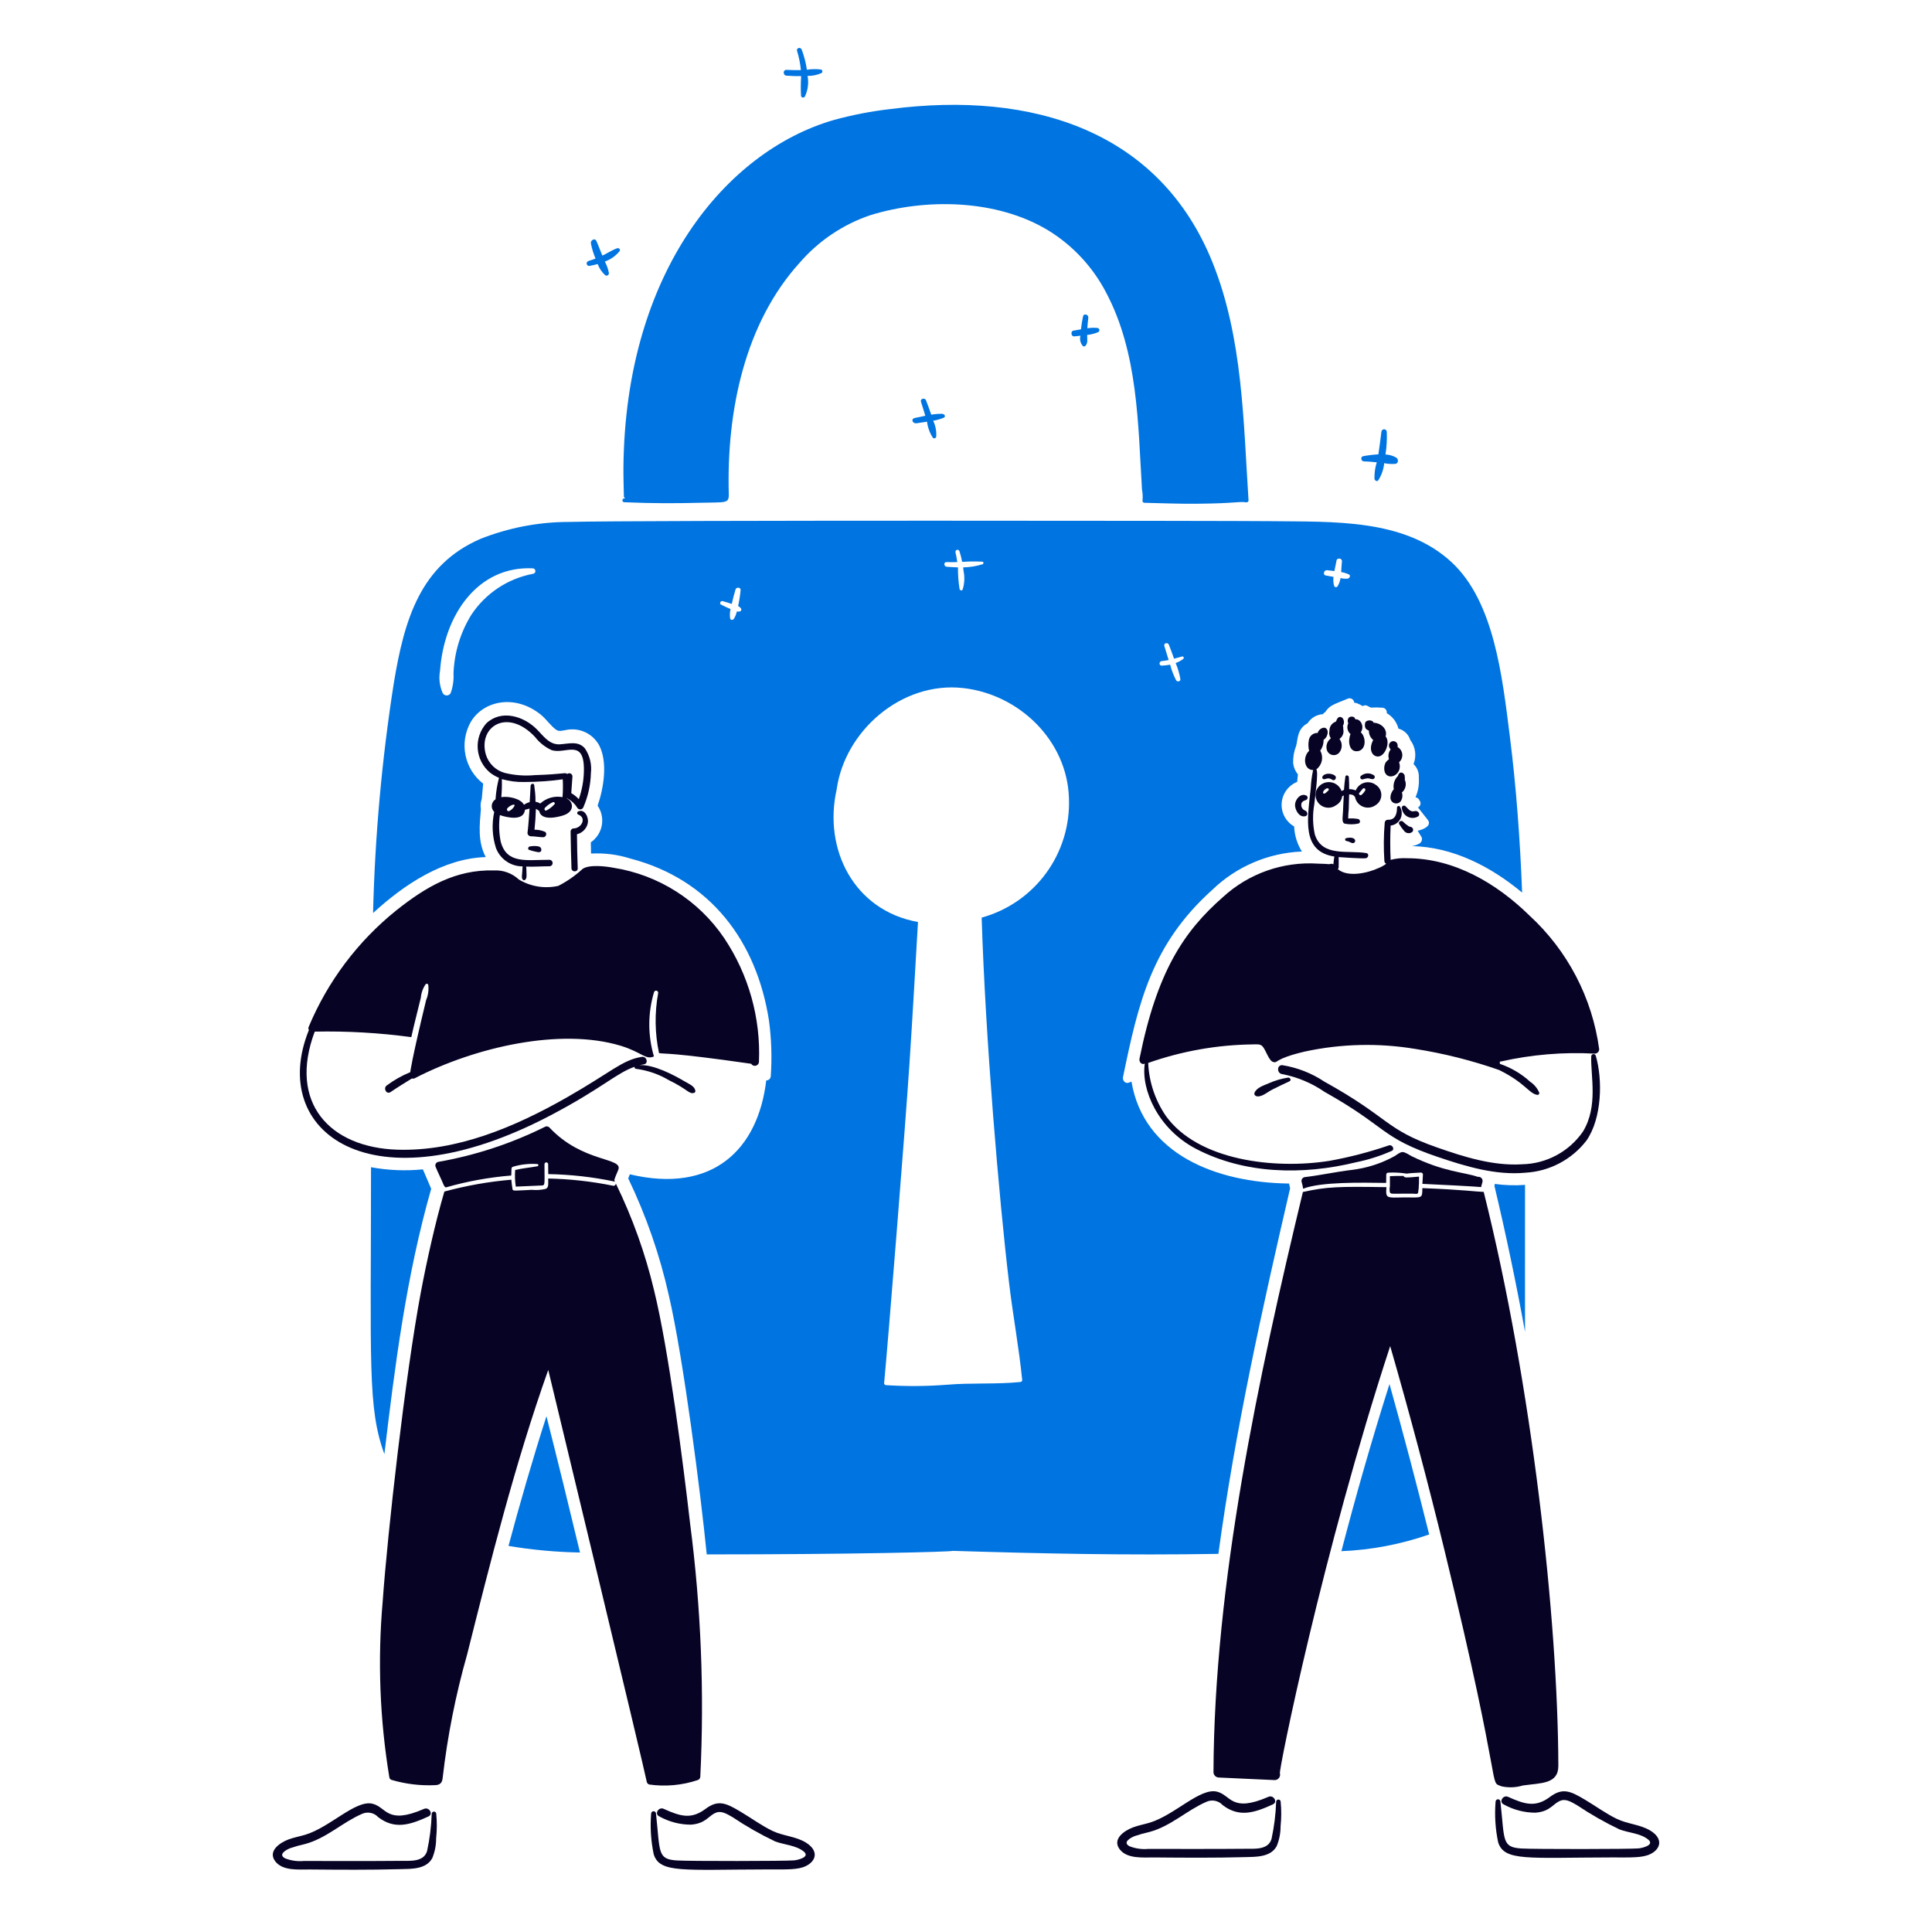
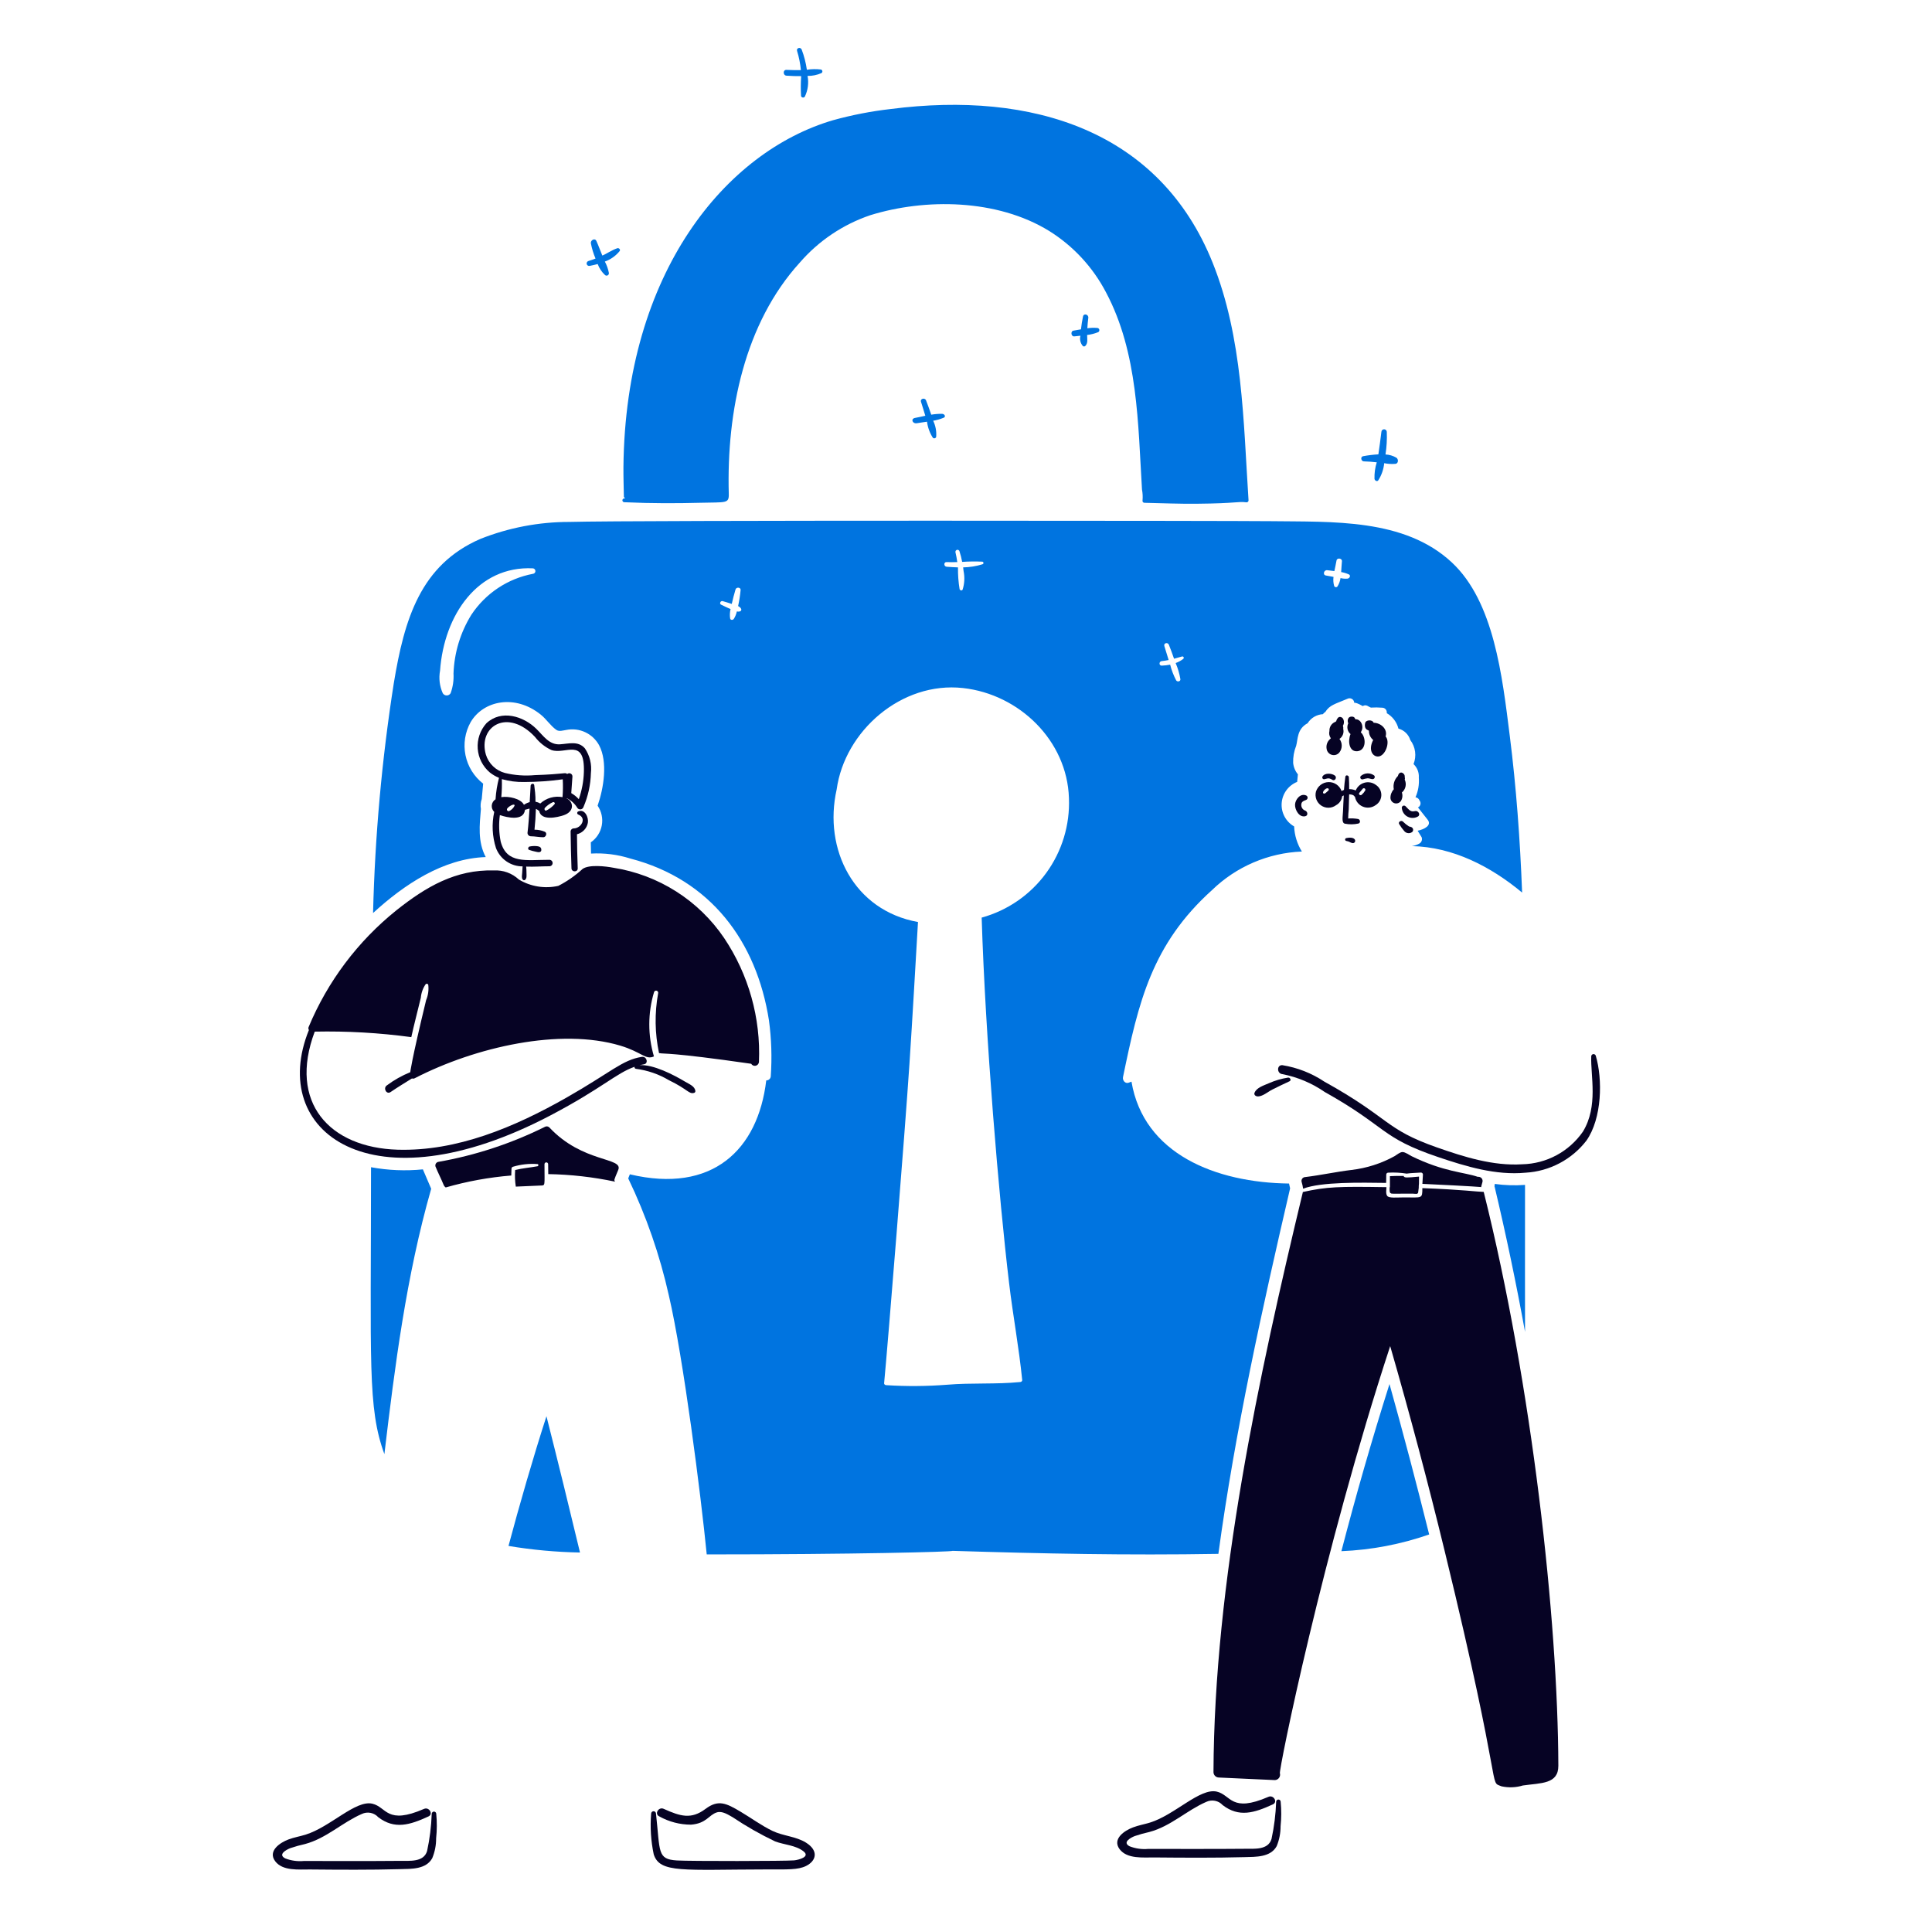
<svg xmlns="http://www.w3.org/2000/svg" width="136" height="135" viewBox="0 0 136 135" fill="none">
  <path d="M94.425 109.198C96.531 109.112 98.613 108.715 100.604 108.021C99.724 104.476 98.793 100.947 97.811 97.432C96.534 101.467 95.452 105.256 94.425 109.198Z" fill="#0074E0" />
  <path d="M102.236 76.815C102.311 76.883 102.32 76.891 102.297 76.868C102.274 76.845 102.259 76.839 102.236 76.815Z" fill="#0074E0" />
  <path d="M105.219 83.344C105.222 83.401 105.214 83.457 105.197 83.511C105.204 83.518 105.204 83.534 105.212 83.541C106.016 86.926 106.73 90.332 107.352 93.758C107.345 93.318 107.352 86.426 107.352 83.412C106.641 83.466 105.926 83.443 105.219 83.344Z" fill="#0074E0" />
  <path d="M85.362 18.495C81.624 9.187 72.663 6.393 62.711 7.673C61.337 7.829 59.976 8.093 58.643 8.462C51.134 10.66 44.02 19.128 43.886 32.881C43.88 33.58 43.906 34.27 43.917 34.961C43.916 34.98 43.923 34.998 43.936 35.012C43.948 35.026 43.965 35.035 43.984 35.037L43.976 35.09C43.957 35.086 43.937 35.086 43.918 35.09C43.899 35.094 43.881 35.102 43.865 35.114C43.849 35.126 43.837 35.141 43.827 35.158C43.818 35.175 43.813 35.194 43.812 35.214C43.811 35.234 43.814 35.253 43.821 35.271C43.828 35.29 43.839 35.306 43.854 35.319C43.868 35.333 43.885 35.343 43.903 35.349C43.922 35.356 43.942 35.358 43.961 35.356C45.946 35.444 47.661 35.435 49.259 35.394C51.115 35.346 51.321 35.468 51.301 34.764C51.141 28.953 52.42 22.755 56.296 18.49C57.625 16.955 59.338 15.802 61.26 15.15C65.121 13.954 70.179 13.995 73.853 16.258C75.548 17.315 76.929 18.807 77.854 20.578C80.122 24.841 80.107 29.885 80.389 34.461C80.437 34.714 80.45 34.972 80.427 35.228C80.422 35.248 80.422 35.268 80.426 35.288C80.43 35.308 80.439 35.327 80.451 35.343C80.463 35.359 80.479 35.372 80.497 35.381C80.516 35.39 80.535 35.395 80.556 35.395C81.786 35.422 83.015 35.475 84.245 35.462C87.147 35.435 87.084 35.284 87.754 35.363C87.79 35.362 87.823 35.347 87.848 35.322C87.874 35.297 87.888 35.264 87.889 35.228C87.525 29.655 87.484 23.782 85.362 18.495Z" fill="#0074E0" />
  <path d="M30.353 83.686C30.156 83.23 29.958 82.775 29.768 82.319C28.55 82.441 27.321 82.39 26.117 82.168C26.117 95.97 25.864 99.088 27.058 102.366C27.792 96.207 28.59 89.857 30.353 83.686Z" fill="#0074E0" />
  <path d="M38.467 99.698C37.522 102.622 36.545 106.016 35.795 108.829C37.459 109.107 39.141 109.262 40.828 109.292C40.061 106.087 39.274 102.888 38.467 99.698Z" fill="#0074E0" />
  <path d="M38.102 59.775C38.079 59.607 37.905 59.573 37.761 59.563C37.599 59.549 37.435 59.559 37.276 59.593C37.176 59.615 37.135 59.795 37.245 59.828C37.399 59.883 37.557 59.926 37.718 59.957C37.803 59.973 38.146 60.084 38.102 59.775Z" fill="#060324" />
  <path d="M40.714 57.119C40.69 57.126 40.669 57.142 40.654 57.162C40.639 57.182 40.631 57.207 40.631 57.232C40.631 57.258 40.639 57.282 40.654 57.303C40.669 57.323 40.69 57.338 40.714 57.346C41.329 57.594 40.911 58.314 40.387 58.317C40.329 58.318 40.273 58.341 40.232 58.382C40.19 58.424 40.167 58.48 40.167 58.538C40.174 59.403 40.201 60.261 40.228 61.126C40.236 61.407 40.68 61.415 40.668 61.126C40.636 60.33 40.623 59.524 40.615 58.728C40.807 58.682 40.981 58.581 41.117 58.438C41.253 58.296 41.345 58.117 41.381 57.923C41.447 57.558 41.175 56.925 40.714 57.119Z" fill="#060324" />
  <path d="M50.976 66.037C50.086 64.722 48.934 63.603 47.593 62.752C46.252 61.9 44.75 61.334 43.181 61.087C42.627 60.981 41.469 60.844 41.009 61.171C40.496 61.643 39.922 62.044 39.302 62.362C38.352 62.576 37.357 62.416 36.523 61.915C36.288 61.695 36.011 61.525 35.708 61.415C35.406 61.305 35.084 61.258 34.762 61.277C32.075 61.202 29.988 62.425 27.908 64.078C25.189 66.26 23.062 69.089 21.722 72.307C21.709 72.34 21.705 72.375 21.709 72.411C21.713 72.446 21.725 72.48 21.745 72.509C18.842 79.671 26.126 85.155 38.763 78.513C42.377 76.615 43.353 75.561 44.669 75.098C44.664 75.114 44.663 75.131 44.666 75.147C44.668 75.164 44.674 75.179 44.684 75.193C44.693 75.207 44.706 75.219 44.72 75.227C44.734 75.236 44.751 75.241 44.767 75.242C45.585 75.347 46.373 75.618 47.082 76.039C48.458 76.708 48.488 77.038 48.858 76.935C48.885 76.928 48.909 76.912 48.925 76.89C48.942 76.868 48.95 76.841 48.949 76.814C48.926 76.471 48.517 76.32 48.251 76.16C47.42 75.661 45.991 74.922 45.025 74.984C45.124 74.961 45.223 74.939 45.329 74.923C45.671 74.872 45.526 74.347 45.184 74.399C43.8 74.614 43.014 75.484 39.863 77.277C36.215 79.351 32.168 81.057 27.992 80.935C23.2 80.792 20.277 77.622 22.155 72.623C24.427 72.576 26.7 72.706 28.953 73.011C29.114 72.257 29.437 71.02 29.623 70.24C29.652 69.897 29.769 69.567 29.965 69.283C29.978 69.27 29.995 69.26 30.013 69.255C30.031 69.25 30.051 69.25 30.069 69.254C30.087 69.259 30.104 69.268 30.118 69.281C30.132 69.294 30.142 69.31 30.147 69.329C30.191 69.696 30.139 70.068 29.995 70.409C28.942 74.76 28.88 75.479 28.88 75.479C28.291 75.718 27.734 76.032 27.225 76.413C26.952 76.61 27.21 77.074 27.495 76.876C27.989 76.538 28.497 76.231 28.998 75.919C29.03 75.93 29.064 75.934 29.098 75.932C29.132 75.929 29.165 75.92 29.195 75.904C33.486 73.69 39.456 72.35 43.663 73.609C45.179 74.064 45.445 74.638 46.033 74.368C45.596 72.892 45.597 71.32 46.039 69.846C46.044 69.827 46.053 69.809 46.066 69.794C46.078 69.778 46.093 69.765 46.111 69.756C46.128 69.746 46.147 69.74 46.166 69.738C46.186 69.736 46.206 69.738 46.225 69.743C46.244 69.749 46.261 69.758 46.277 69.77C46.292 69.783 46.305 69.798 46.314 69.815C46.324 69.832 46.33 69.851 46.332 69.871C46.334 69.891 46.333 69.91 46.327 69.929C46.074 71.322 46.096 72.75 46.391 74.134C46.825 74.213 47.076 74.052 52.878 74.886C52.91 74.94 52.958 74.983 53.016 75.008C53.074 75.033 53.138 75.038 53.199 75.024C53.26 75.009 53.315 74.976 53.356 74.928C53.397 74.879 53.421 74.82 53.425 74.757C53.557 71.664 52.699 68.609 50.976 66.037Z" fill="#060324" />
  <path d="M56.737 129.715C56.027 129.271 55.129 129.251 54.375 128.888C53.586 128.507 52.89 127.986 52.143 127.545C51.122 126.937 50.567 126.662 49.661 127.342C48.659 128.091 47.906 127.872 46.716 127.335C46.359 127.174 46.047 127.701 46.405 127.866C47.089 128.249 47.86 128.45 48.644 128.45C49.745 128.363 49.888 127.761 50.466 127.585C50.845 127.469 51.257 127.751 51.574 127.927C52.526 128.565 53.523 129.133 54.558 129.627C55.202 129.873 56.015 129.892 56.569 130.333C57.055 130.72 56.205 130.932 55.909 130.963C55.369 131.019 48.521 131.026 47.65 130.97C46.255 130.882 46.477 130.392 46.178 127.676C46.178 127.631 46.16 127.587 46.128 127.555C46.096 127.523 46.052 127.505 46.007 127.505C45.962 127.505 45.918 127.523 45.886 127.555C45.854 127.587 45.836 127.631 45.836 127.676C45.758 128.634 45.819 129.598 46.018 130.538C46.444 131.883 48.085 131.611 53.973 131.601C55.419 131.601 56.173 131.639 56.741 131.358C57.47 130.996 57.638 130.278 56.737 129.715Z" fill="#060324" />
  <path d="M30.39 127.688C30.36 128.569 30.251 129.446 30.064 130.307C29.827 131.104 28.842 130.99 28.182 130.998C26.337 131.02 21.813 131.006 21.395 131.006C20.947 131.049 20.495 130.987 20.075 130.824C19.55 130.554 20.128 130.223 20.439 130.102C20.778 129.987 21.122 129.891 21.472 129.814C22.975 129.412 24.076 128.305 25.472 127.696C25.663 127.606 25.878 127.579 26.086 127.62C26.294 127.661 26.483 127.767 26.625 127.924C27.773 128.801 28.837 128.481 30.163 127.871C30.521 127.706 30.207 127.185 29.852 127.339C27.21 128.487 27.229 127.215 26.215 126.975C25.031 126.694 23.254 128.615 21.509 129.154C21.114 129.275 20.705 129.344 20.317 129.487C19.719 129.709 18.832 130.297 19.369 131.021C19.894 131.726 21.039 131.599 21.806 131.605C23.923 131.624 26.049 131.64 28.166 131.582C28.948 131.562 29.994 131.605 30.428 130.808C30.611 130.365 30.704 129.891 30.701 129.412C30.762 128.839 30.765 128.262 30.709 127.688C30.709 127.646 30.692 127.606 30.662 127.576C30.632 127.546 30.592 127.529 30.55 127.529C30.507 127.529 30.467 127.546 30.437 127.576C30.407 127.606 30.39 127.646 30.39 127.688Z" fill="#060324" />
-   <path d="M116.18 128.873C115.465 128.434 114.572 128.409 113.818 128.045C113.029 127.665 112.333 127.143 111.586 126.702C110.566 126.094 110.011 125.819 109.104 126.499C108.102 127.248 107.349 127.029 106.159 126.492C105.803 126.331 105.49 126.857 105.848 127.023C106.532 127.406 107.303 127.607 108.087 127.607C109.187 127.52 109.332 126.918 109.909 126.742C110.289 126.626 110.699 126.908 111.018 127.084C111.97 127.722 112.967 128.29 114.001 128.784C114.645 129.03 115.459 129.049 116.012 129.489C116.499 129.876 115.648 130.089 115.352 130.12C114.815 130.176 107.964 130.183 107.093 130.127C105.699 130.039 105.921 129.549 105.62 126.833C105.62 126.788 105.602 126.744 105.57 126.712C105.538 126.68 105.495 126.662 105.45 126.662C105.404 126.662 105.361 126.68 105.329 126.712C105.297 126.744 105.279 126.788 105.279 126.833C105.201 127.791 105.262 128.755 105.461 129.694C105.888 131.04 107.528 130.768 113.416 130.757C114.863 130.757 115.616 130.796 116.187 130.515C116.915 130.153 117.085 129.427 116.18 128.873Z" fill="#060324" />
  <path d="M89.833 126.839C89.802 127.719 89.693 128.596 89.506 129.457C89.269 130.253 88.284 130.14 87.624 130.148C85.779 130.17 81.255 130.156 80.838 130.156C80.389 130.199 79.937 130.136 79.517 129.973C78.993 129.703 79.57 129.373 79.881 129.252C80.22 129.138 80.565 129.041 80.914 128.964C82.416 128.563 83.518 127.455 84.914 126.846C85.105 126.755 85.321 126.729 85.528 126.77C85.736 126.811 85.925 126.917 86.068 127.074C87.215 127.951 88.278 127.631 89.605 127.021C89.963 126.856 89.65 126.335 89.294 126.489C86.652 127.636 86.671 126.365 85.658 126.125C84.473 125.844 82.697 127.765 80.952 128.303C80.557 128.425 80.147 128.494 79.76 128.641C79.161 128.862 78.275 129.451 78.811 130.174C79.336 130.879 80.481 130.752 81.247 130.758C83.365 130.777 85.491 130.793 87.609 130.736C88.39 130.714 89.436 130.758 89.871 129.962C90.053 129.519 90.146 129.044 90.144 128.565C90.204 127.992 90.206 127.415 90.151 126.842C90.151 126.821 90.148 126.8 90.14 126.781C90.132 126.762 90.121 126.744 90.106 126.729C90.091 126.714 90.074 126.702 90.055 126.694C90.035 126.686 90.015 126.681 89.994 126.681C89.973 126.681 89.952 126.685 89.933 126.692C89.913 126.7 89.895 126.712 89.881 126.726C89.866 126.741 89.854 126.759 89.846 126.778C89.837 126.797 89.833 126.818 89.833 126.839Z" fill="#060324" />
  <path d="M94.759 59.197C95.05 59.249 95.014 59.312 95.192 59.349C95.478 59.41 95.566 58.834 94.766 59C94.744 59.005 94.725 59.017 94.71 59.035C94.696 59.052 94.687 59.074 94.687 59.096C94.686 59.119 94.692 59.141 94.706 59.159C94.719 59.178 94.737 59.191 94.759 59.197Z" fill="#060324" />
  <path d="M93.598 52.055C93.511 52.139 93.446 52.243 93.409 52.359C93.372 52.474 93.364 52.596 93.385 52.715C93.398 52.814 93.439 52.906 93.504 52.981C93.568 53.056 93.653 53.111 93.749 53.138C93.844 53.166 93.945 53.165 94.04 53.136C94.134 53.106 94.218 53.05 94.281 52.974C94.389 52.838 94.448 52.67 94.449 52.497C94.451 52.324 94.394 52.155 94.289 52.017C94.399 51.943 94.484 51.835 94.532 51.71C94.58 51.585 94.588 51.449 94.555 51.319C94.566 51.242 94.558 51.164 94.532 51.091C94.532 51.084 94.539 51.084 94.539 51.076C94.583 51.001 94.605 50.915 94.604 50.828C94.603 50.741 94.578 50.656 94.532 50.582C94.464 50.477 94.274 50.416 94.183 50.537C94.121 50.603 94.079 50.684 94.061 50.773C94.036 50.784 94.013 50.799 93.994 50.818C93.867 50.868 93.76 50.957 93.686 51.071C93.613 51.185 93.577 51.32 93.584 51.456C93.561 51.544 93.558 51.636 93.575 51.725C93.592 51.814 93.629 51.898 93.683 51.972C93.653 51.998 93.624 52.026 93.598 52.055Z" fill="#060324" />
  <path d="M95.068 51.676C94.865 52.169 94.962 52.942 95.554 52.883C96.183 52.82 96.183 51.904 95.789 51.547C96.065 51.161 95.795 50.602 95.409 50.636C95.402 50.613 95.387 50.598 95.379 50.575C95.329 50.434 95.143 50.431 95.045 50.461C94.862 50.518 94.835 50.769 94.91 50.917C94.848 51.043 94.83 51.186 94.858 51.323C94.887 51.461 94.96 51.585 95.068 51.676Z" fill="#060324" />
  <path d="M96.3 51.403C96.317 51.419 96.338 51.432 96.361 51.441C96.359 51.565 96.385 51.689 96.438 51.802C96.49 51.915 96.568 52.014 96.665 52.093C96.299 52.786 96.617 53.276 97.021 53.255C97.518 53.229 97.886 52.225 97.537 51.843C97.696 51.345 97.225 50.892 96.695 50.879C96.603 50.634 96.127 50.673 96.095 50.909C96.052 51.125 96.091 51.333 96.3 51.403Z" fill="#060324" />
-   <path d="M97.553 53.657C97.491 53.767 97.454 53.889 97.443 54.015C97.433 54.14 97.449 54.267 97.492 54.386C97.777 55.002 98.775 54.492 98.486 53.657C98.566 53.588 98.627 53.501 98.666 53.403C98.705 53.305 98.72 53.199 98.71 53.094C98.699 52.989 98.664 52.889 98.606 52.8C98.549 52.712 98.471 52.639 98.38 52.587C98.398 52.502 98.387 52.414 98.349 52.336C98.317 52.276 98.266 52.228 98.203 52.201C98.141 52.173 98.071 52.167 98.005 52.184C97.939 52.2 97.88 52.239 97.838 52.292C97.796 52.346 97.773 52.412 97.773 52.481C97.773 52.532 97.785 52.583 97.806 52.63C97.826 52.677 97.857 52.719 97.894 52.754C97.82 52.851 97.769 52.964 97.748 53.084C97.727 53.205 97.736 53.328 97.773 53.444C97.692 53.508 97.619 53.579 97.553 53.657Z" fill="#060324" />
  <path d="M98.403 54.628C98.281 54.748 98.191 54.896 98.141 55.059C98.09 55.222 98.081 55.395 98.114 55.562C97.958 55.731 97.873 55.954 97.879 56.184C97.885 56.267 97.916 56.345 97.968 56.41C98.019 56.474 98.09 56.521 98.169 56.544C98.249 56.567 98.333 56.566 98.412 56.539C98.49 56.513 98.558 56.463 98.608 56.397C98.665 56.308 98.702 56.207 98.715 56.102C98.728 55.997 98.717 55.89 98.683 55.789C98.813 55.681 98.903 55.533 98.939 55.368C98.975 55.203 98.954 55.03 98.881 54.878C98.892 54.852 98.898 54.823 98.898 54.795C98.898 54.766 98.892 54.738 98.881 54.711C98.936 54.433 98.514 54.184 98.403 54.628Z" fill="#060324" />
  <path d="M98.683 56.913C98.699 57.039 98.746 57.159 98.82 57.262C98.893 57.365 98.992 57.448 99.106 57.503C99.22 57.558 99.346 57.584 99.473 57.578C99.6 57.572 99.723 57.534 99.831 57.468C100.014 57.324 99.816 57.05 99.618 57.096C99.314 57.166 99.233 57.062 98.943 56.758C98.919 56.733 98.887 56.716 98.852 56.712C98.817 56.707 98.782 56.714 98.751 56.732C98.721 56.75 98.698 56.778 98.686 56.811C98.673 56.844 98.672 56.88 98.683 56.913Z" fill="#060324" />
  <path d="M99.185 58.181C99.028 58.081 98.883 57.964 98.752 57.832C98.622 57.719 98.388 57.87 98.502 58.029C98.607 58.201 98.726 58.363 98.859 58.515C98.928 58.594 99.026 58.643 99.131 58.651C99.235 58.66 99.339 58.627 99.421 58.56C99.444 58.534 99.461 58.503 99.469 58.468C99.478 58.434 99.477 58.399 99.468 58.365C99.459 58.331 99.442 58.299 99.418 58.274C99.393 58.248 99.363 58.229 99.329 58.219C99.283 58.2 99.234 58.187 99.185 58.181Z" fill="#060324" />
  <path d="M93.785 54.894C93.973 55.017 94.142 54.719 93.959 54.591C93.732 54.431 93.255 54.394 93.094 54.666C93.084 54.685 93.079 54.707 93.079 54.728C93.079 54.75 93.084 54.772 93.095 54.791C93.106 54.809 93.121 54.826 93.139 54.837C93.157 54.849 93.179 54.855 93.2 54.856C93.369 54.843 93.499 54.705 93.785 54.894Z" fill="#060324" />
  <path d="M95.792 54.628C95.772 54.651 95.759 54.679 95.755 54.709C95.752 54.739 95.758 54.769 95.773 54.796C95.788 54.822 95.811 54.843 95.839 54.855C95.867 54.867 95.897 54.87 95.927 54.864C96.041 54.828 96.158 54.803 96.276 54.788C96.397 54.788 96.504 54.849 96.626 54.849C96.655 54.848 96.684 54.838 96.708 54.822C96.732 54.805 96.751 54.781 96.762 54.754C96.773 54.727 96.777 54.697 96.771 54.668C96.766 54.639 96.752 54.612 96.732 54.591C96.594 54.489 96.426 54.437 96.255 54.444C96.084 54.451 95.921 54.516 95.792 54.628Z" fill="#060324" />
  <path d="M91.882 57.46C92.103 57.408 92.049 57.135 91.882 57.065C91.797 57.037 91.724 56.981 91.673 56.907C91.623 56.833 91.597 56.745 91.601 56.655C91.605 56.443 91.746 56.385 91.928 56.318C91.963 56.307 91.993 56.285 92.014 56.256C92.036 56.226 92.047 56.191 92.047 56.155C92.047 56.118 92.036 56.083 92.014 56.053C91.993 56.024 91.963 56.002 91.928 55.991C91.532 55.829 91.169 56.295 91.161 56.652C91.154 57.009 91.45 57.561 91.882 57.46Z" fill="#060324" />
-   <path d="M97.78 80.627C96.411 81.098 95.007 81.463 93.582 81.72C89.713 82.332 84.327 81.705 82.068 78.555C81.314 77.452 80.883 76.161 80.825 74.827C83.199 73.991 85.694 73.55 88.21 73.522C88.446 73.522 88.703 73.477 88.871 73.657C89.117 73.923 89.313 74.687 89.638 74.765C89.988 74.849 89.638 74.548 91.861 74.023C94.414 73.474 97.048 73.412 99.624 73.84C101.633 74.157 103.609 74.654 105.529 75.325C107.379 76.24 107.621 76.975 108.201 77.072C108.222 77.077 108.244 77.077 108.265 77.071C108.286 77.066 108.305 77.055 108.321 77.039C108.336 77.024 108.347 77.005 108.353 76.984C108.358 76.963 108.358 76.941 108.353 76.92C108.219 76.607 107.998 76.341 107.715 76.153C107.098 75.59 106.372 75.161 105.582 74.893C105.582 74.68 105.545 74.75 105.649 74.726C107.817 74.237 110.042 74.051 112.261 74.172C112.302 74.172 112.342 74.164 112.38 74.148C112.418 74.133 112.452 74.11 112.481 74.081C112.51 74.052 112.533 74.018 112.549 73.98C112.564 73.942 112.572 73.901 112.572 73.861C112.085 70.246 110.348 66.915 107.661 64.448C105.349 62.183 102.355 60.41 99.03 60.417C98.647 60.395 98.263 60.433 97.892 60.531C97.854 59.727 97.854 58.922 97.892 58.117C98.04 58.101 98.182 58.047 98.304 57.961C98.425 57.875 98.523 57.759 98.588 57.625C98.652 57.49 98.681 57.342 98.672 57.193C98.664 57.044 98.617 56.9 98.537 56.774C98.475 56.692 98.34 56.759 98.34 56.857C98.34 57.298 98.218 57.735 97.687 57.708C97.631 57.709 97.578 57.732 97.538 57.772C97.499 57.811 97.476 57.864 97.475 57.92C97.399 58.817 97.392 59.718 97.451 60.615C97.453 60.656 97.466 60.695 97.489 60.729C97.512 60.762 97.544 60.789 97.581 60.805C97.416 60.93 97.234 61.032 97.041 61.108C96.317 61.446 94.881 61.792 94.172 61.184C94.192 61.168 94.207 61.147 94.218 61.124C94.228 61.1 94.233 61.075 94.232 61.049C94.237 60.806 94.24 60.571 94.232 60.336C94.3 60.342 95.762 60.448 96.13 60.419C96.328 60.403 96.4 60.093 96.183 60.055C94.901 59.834 93.06 60.352 92.555 58.741C92.403 58.045 92.39 57.325 92.517 56.624C92.558 56.18 92.829 54.332 92.661 54.164C92.858 54.014 92.994 53.798 93.045 53.555C93.095 53.312 93.056 53.06 92.934 52.844C93.095 52.624 93.178 52.357 93.17 52.084C93.276 52.014 93.358 51.914 93.406 51.796C93.562 51.426 93.366 51.176 93.14 51.235C93.048 51.256 92.963 51.302 92.895 51.367C92.827 51.433 92.778 51.516 92.752 51.606C92.73 51.606 92.7 51.599 92.677 51.598C92.538 51.61 92.408 51.67 92.308 51.767C92.209 51.863 92.146 51.992 92.13 52.13C92.088 52.372 92.096 52.62 92.153 52.859C91.695 53.264 91.787 54.209 92.434 54.209C92.343 54.633 92.288 55.065 92.267 55.498C92.041 57.643 91.592 59.937 93.929 60.296C93.898 60.478 93.876 60.668 93.861 60.85C93.829 60.829 93.793 60.815 93.755 60.81C93.716 60.805 93.678 60.808 93.641 60.82C93.555 60.857 93.574 60.814 92.768 60.797C91.555 60.718 90.339 60.885 89.192 61.288C88.046 61.691 86.993 62.322 86.096 63.143C83.329 65.569 81.445 68.397 80.213 74.536C80.174 74.733 80.342 74.969 80.562 74.885C80.57 74.885 80.578 74.878 80.585 74.878C80.315 76.715 81.523 79.484 84.191 80.874C87.604 82.654 91.697 82.744 95.478 81.815C96.329 81.642 97.159 81.377 97.953 81.026C98.206 80.938 98.031 80.566 97.78 80.627Z" fill="#060324" />
  <path d="M112.331 74.317C112.319 74.281 112.295 74.25 112.262 74.23C112.23 74.209 112.191 74.201 112.153 74.206C112.115 74.212 112.08 74.23 112.054 74.259C112.029 74.288 112.014 74.324 112.013 74.363C111.961 75.749 112.52 77.865 111.428 79.662C110.948 80.355 110.311 80.925 109.568 81.325C108.825 81.725 107.998 81.943 107.155 81.961C105.113 82.091 103.064 81.445 101.158 80.777C97.44 79.474 97.894 78.732 93.218 76.139C92.331 75.548 91.326 75.154 90.273 74.985C89.868 74.952 89.868 75.578 90.273 75.616C91.344 75.826 92.359 76.254 93.257 76.876C97.664 79.34 97.152 80.073 101.234 81.453C103.192 82.114 105.303 82.754 107.398 82.553C108.23 82.504 109.042 82.278 109.779 81.889C110.516 81.5 111.161 80.958 111.671 80.299C112.78 78.721 112.82 75.962 112.331 74.317Z" fill="#060324" />
  <path d="M88.307 76.937C88.259 77.065 88.383 77.167 88.49 77.18C88.853 77.225 89.258 76.849 89.575 76.695C89.971 76.501 90.371 76.299 90.774 76.118C90.926 76.05 90.812 75.837 90.668 75.86C90.205 75.932 89.753 76.064 89.325 76.254C88.976 76.41 88.452 76.555 88.307 76.937Z" fill="#060324" />
  <path d="M31.233 83.42C31.294 83.57 31.368 83.555 31.368 83.595C32.877 83.161 34.425 82.879 35.99 82.752C35.99 82.592 35.998 82.426 36.006 82.266C36.007 82.237 36.017 82.209 36.034 82.186C36.052 82.163 36.076 82.146 36.104 82.137C36.667 81.967 37.256 81.902 37.842 81.947C37.918 81.957 37.919 82.082 37.842 82.099C37.312 82.198 36.787 82.234 36.264 82.365C36.234 82.755 36.249 83.147 36.309 83.534C36.886 83.511 37.463 83.479 38.047 83.458C38.401 83.445 38.328 83.52 38.328 81.955C38.328 81.921 38.342 81.888 38.366 81.864C38.39 81.84 38.423 81.826 38.457 81.826C38.491 81.826 38.524 81.84 38.548 81.864C38.573 81.888 38.586 81.921 38.586 81.955C38.586 82.19 38.594 82.418 38.594 82.653C40.173 82.68 41.747 82.858 43.292 83.184C43.234 83.038 43.175 83.184 43.52 82.358C43.896 81.458 41.023 81.885 38.67 79.367C38.628 79.326 38.575 79.301 38.517 79.294C38.459 79.287 38.401 79.299 38.351 79.329C35.978 80.507 33.447 81.338 30.837 81.795C30.803 81.804 30.773 81.82 30.746 81.841C30.719 81.861 30.696 81.887 30.679 81.917C30.662 81.947 30.651 81.979 30.647 82.013C30.643 82.047 30.645 82.082 30.654 82.115C30.837 82.566 31.053 82.978 31.233 83.42Z" fill="#060324" />
-   <path d="M48.578 107.247C48.09 103 47.075 95.051 46.05 90.867C45.431 88.257 44.525 85.724 43.35 83.314C43.35 83.338 43.346 83.362 43.336 83.383C43.326 83.405 43.312 83.424 43.294 83.44C43.275 83.455 43.254 83.466 43.231 83.472C43.207 83.478 43.183 83.478 43.16 83.473C41.655 83.166 40.126 82.996 38.59 82.964C38.59 83.361 38.635 83.595 38.416 83.693C38.096 83.77 37.765 83.793 37.437 83.761C36.229 83.815 36.101 83.861 36.078 83.716C36.043 83.495 36.01 83.275 35.994 83.047C34.401 83.183 32.823 83.463 31.281 83.882C30.647 86.037 30.032 88.802 29.618 91.01C28.538 96.771 27.279 107.902 26.938 112.749C26.575 116.882 26.734 121.044 27.411 125.138C27.421 125.178 27.442 125.214 27.472 125.243C27.501 125.273 27.538 125.294 27.578 125.304C28.563 125.592 29.589 125.715 30.615 125.669C30.98 125.659 31.129 125.509 31.162 125.145C31.5 122.209 32.077 119.304 32.885 116.461C34.519 109.947 36.256 103.014 38.593 96.437C38.728 96.977 45.356 124.495 45.531 125.449C45.542 125.491 45.564 125.529 45.595 125.559C45.625 125.59 45.663 125.612 45.705 125.624C46.85 125.786 48.017 125.679 49.113 125.312C49.164 125.296 49.209 125.265 49.242 125.223C49.274 125.181 49.293 125.13 49.296 125.077C49.588 119.124 49.348 113.157 48.578 107.247Z" fill="#060324" />
  <path d="M99.89 82.828C99.013 82.91 98.846 82.927 98.805 82.782C98.486 82.775 98.159 82.782 97.841 82.798V83.572H97.825C97.819 83.676 97.797 83.997 97.902 83.997C97.977 84.054 97.884 84.028 99.434 84.028C99.495 84.028 99.716 84.065 99.772 84.028C99.848 83.967 99.823 83.951 99.84 83.853C99.853 83.776 99.862 83.701 99.87 83.625C99.868 83.526 99.873 83.427 99.885 83.329C99.883 83.16 99.883 82.995 99.89 82.828Z" fill="#060324" />
  <path d="M91.731 83.678C93.029 83.19 95.797 83.25 97.575 83.273C97.575 83.076 97.583 82.879 97.583 82.681C97.585 82.647 97.599 82.615 97.623 82.591C97.647 82.567 97.679 82.553 97.712 82.552C98.149 82.527 98.586 82.55 99.018 82.619C99.355 82.567 99.693 82.573 100.03 82.544C100.066 82.545 100.099 82.56 100.124 82.585C100.149 82.61 100.164 82.644 100.165 82.679C100.15 82.899 100.142 83.119 100.127 83.34C100.829 83.365 103.975 83.531 104.294 83.567C104.286 83.558 104.275 83.55 104.264 83.544C104.294 83.431 104.324 83.324 104.355 83.21C104.368 83.163 104.368 83.114 104.357 83.067C104.346 83.019 104.323 82.976 104.291 82.94C104.258 82.904 104.217 82.876 104.172 82.86C104.126 82.843 104.077 82.839 104.029 82.846C103.075 82.514 101.658 82.509 99.376 81.396C99.208 81.314 98.921 81.096 98.723 81.1C98.541 81.104 98.318 81.302 98.169 81.389C97.231 81.906 96.203 82.235 95.14 82.36C94.047 82.491 92.976 82.729 91.884 82.861C91.842 82.861 91.802 82.871 91.765 82.89C91.728 82.908 91.696 82.935 91.671 82.968C91.646 83.001 91.629 83.04 91.621 83.08C91.613 83.121 91.615 83.163 91.626 83.203C91.673 83.358 91.708 83.517 91.731 83.678Z" fill="#060324" />
  <path d="M104.444 83.906C103.972 83.898 102.986 83.748 100.124 83.64C100.124 84.407 100.112 84.293 98.849 84.293C98.298 84.293 97.784 84.36 97.65 84.187C97.531 84.033 97.597 83.687 97.597 83.572C94.222 83.52 93.412 83.539 91.714 83.913C88.588 96.913 85.471 111.425 85.421 124.759C85.424 124.857 85.464 124.95 85.533 125.019C85.602 125.088 85.695 125.128 85.793 125.131C87.106 125.186 88.419 125.26 89.733 125.312C89.791 125.312 89.848 125.298 89.9 125.272C89.951 125.246 89.996 125.208 90.032 125.162C90.067 125.116 90.091 125.063 90.102 125.006C90.114 124.949 90.112 124.891 90.097 124.835C89.987 124.724 93.112 109.238 97.86 94.761C99.238 99.537 100.515 104.337 101.689 109.16C105.934 126.575 104.738 125.363 105.705 125.753C106.2 125.86 106.715 125.839 107.2 125.692C108.478 125.508 109.701 125.607 109.697 124.303C109.667 114.012 107.848 97.518 104.444 83.906ZM90.067 124.797C90.059 124.774 90.067 124.759 90.067 124.797V124.797Z" fill="#060324" />
  <path d="M98.296 32.221C98.063 32.084 97.8 32.006 97.53 31.993C97.612 31.466 97.642 30.932 97.621 30.399C97.618 30.351 97.597 30.305 97.561 30.272C97.526 30.239 97.479 30.22 97.431 30.22C97.382 30.22 97.336 30.239 97.3 30.272C97.265 30.305 97.244 30.351 97.241 30.399C97.173 30.93 97.112 31.454 97.029 31.985C96.67 32.005 96.312 32.048 95.958 32.114C95.746 32.151 95.806 32.473 96.004 32.479C96.307 32.488 96.611 32.509 96.915 32.546C96.796 32.922 96.742 33.315 96.755 33.708C96.77 33.822 96.929 33.935 97.021 33.814C97.254 33.451 97.397 33.037 97.439 32.607C97.701 32.66 97.969 32.675 98.236 32.653C98.448 32.623 98.449 32.318 98.296 32.221Z" fill="#0074E0" />
  <path d="M43.462 17.472C43.075 17.598 42.613 17.917 42.399 17.989C42.255 17.647 42.133 17.297 41.981 16.963C41.875 16.729 41.557 16.911 41.594 17.131C41.665 17.498 41.775 17.857 41.921 18.201C41.761 18.261 41.595 18.325 41.42 18.375C41.376 18.389 41.339 18.419 41.317 18.459C41.294 18.499 41.289 18.546 41.3 18.59C41.312 18.635 41.341 18.673 41.38 18.696C41.419 18.72 41.466 18.727 41.511 18.717C41.693 18.679 41.883 18.642 42.073 18.588C42.183 18.883 42.359 19.148 42.589 19.362C42.615 19.386 42.648 19.4 42.682 19.403C42.717 19.407 42.752 19.399 42.782 19.381C42.812 19.363 42.836 19.337 42.849 19.305C42.863 19.273 42.867 19.237 42.859 19.203C42.805 18.927 42.711 18.661 42.578 18.413C42.982 18.269 43.339 18.017 43.611 17.685C43.705 17.586 43.575 17.442 43.462 17.472Z" fill="#0074E0" />
  <path d="M77.225 23.085C76.997 23.068 76.768 23.075 76.542 23.108C76.557 22.865 76.575 22.621 76.609 22.379C76.643 22.137 76.29 22.03 76.237 22.28C76.174 22.579 76.126 22.88 76.093 23.184C75.911 23.214 75.736 23.251 75.57 23.275C75.341 23.31 75.395 23.705 75.623 23.68C75.758 23.664 75.904 23.649 76.056 23.634C76.022 23.759 76.02 23.89 76.049 24.016C76.079 24.141 76.138 24.258 76.222 24.355C76.246 24.377 76.277 24.39 76.31 24.39C76.342 24.39 76.373 24.377 76.397 24.355C76.6 24.153 76.526 23.855 76.526 23.581C76.778 23.552 77.026 23.491 77.263 23.399C77.302 23.391 77.336 23.369 77.359 23.336C77.382 23.304 77.393 23.264 77.388 23.225C77.383 23.185 77.364 23.149 77.334 23.123C77.303 23.097 77.264 23.084 77.225 23.085Z" fill="#0074E0" />
  <path d="M66.312 29.132C66.058 29.129 65.804 29.15 65.554 29.192C65.44 28.858 65.318 28.524 65.189 28.19C65.105 27.971 64.757 28.061 64.833 28.289C64.94 28.615 65.035 28.942 65.136 29.268C64.885 29.321 64.642 29.38 64.415 29.42C64.088 29.478 64.225 29.851 64.55 29.792C64.77 29.753 65.013 29.724 65.256 29.686C65.307 30.088 65.447 30.475 65.666 30.816C65.684 30.834 65.705 30.846 65.729 30.852C65.752 30.858 65.777 30.858 65.801 30.852C65.825 30.846 65.846 30.834 65.864 30.817C65.881 30.8 65.894 30.779 65.901 30.756C65.933 30.364 65.859 29.971 65.689 29.618C65.936 29.577 66.178 29.509 66.41 29.415C66.605 29.352 66.507 29.138 66.312 29.132Z" fill="#0074E0" />
  <path d="M57.793 4.894C57.462 4.853 57.127 4.859 56.798 4.91C56.73 4.425 56.607 3.95 56.434 3.492C56.357 3.29 56.04 3.37 56.108 3.584C56.244 4.023 56.334 4.476 56.378 4.934C56.044 4.942 55.703 4.934 55.365 4.919C55.099 4.905 55.108 5.312 55.365 5.328C55.707 5.35 56.056 5.366 56.398 5.359C56.364 5.826 56.361 6.296 56.39 6.763C56.399 6.79 56.415 6.814 56.436 6.832C56.458 6.849 56.484 6.861 56.511 6.865C56.539 6.869 56.567 6.865 56.593 6.854C56.618 6.843 56.64 6.824 56.656 6.801C56.874 6.348 56.941 5.838 56.846 5.344C57.182 5.35 57.516 5.282 57.824 5.146C57.847 5.132 57.865 5.112 57.877 5.088C57.888 5.064 57.892 5.037 57.889 5.01C57.886 4.984 57.875 4.959 57.858 4.938C57.841 4.918 57.818 4.902 57.793 4.894Z" fill="#0074E0" />
  <path d="M99.921 59.38C99.756 59.473 99.576 59.535 99.389 59.563C102.274 59.623 104.938 60.997 107.147 62.834C107.003 59.083 106.731 55.396 106.282 51.835C105.747 47.589 105.174 42.368 102.198 39.592C98.858 36.476 93.775 36.748 89.461 36.689C87.183 36.659 44.669 36.613 40.091 36.742C37.945 36.739 35.817 37.144 33.821 37.935C29.596 39.767 28.464 43.582 27.719 48.106C26.88 53.458 26.394 58.859 26.261 64.274C28.457 62.259 31.201 60.434 34.193 60.335C33.612 59.249 33.764 58.04 33.852 56.949C33.811 56.715 33.831 56.474 33.912 56.251C33.943 55.887 33.98 55.53 34.011 55.166C33.369 54.668 32.928 53.957 32.767 53.161C32.606 52.366 32.736 51.539 33.133 50.831C34.028 49.316 36.252 48.848 38.067 50.308C38.462 50.625 38.75 51.089 39.16 51.378C39.363 51.522 39.638 51.417 39.866 51.385C40.315 51.295 40.782 51.352 41.197 51.546C41.612 51.74 41.955 52.062 42.174 52.465C42.793 53.636 42.501 55.474 42.068 56.718C42.346 57.123 42.452 57.623 42.362 58.107C42.272 58.59 41.994 59.019 41.589 59.298C41.597 59.564 41.597 59.822 41.605 60.088C42.539 60.037 43.475 60.155 44.367 60.437C50.021 61.911 53.261 66.276 54.129 71.83C54.305 73.127 54.348 74.439 54.258 75.745C54.258 75.787 54.25 75.828 54.234 75.866C54.218 75.905 54.194 75.939 54.164 75.968C54.135 75.997 54.099 76.02 54.061 76.035C54.022 76.05 53.98 76.058 53.939 76.056C53.357 80.953 50.138 84.044 44.337 82.668C44.299 82.766 44.261 82.858 44.223 82.956C45.488 85.588 46.449 88.357 47.085 91.207C48.107 95.59 49.346 105.309 49.749 109.425C60.13 109.425 66.991 109.246 67.064 109.175C73.446 109.372 79.277 109.495 85.766 109.387C86.942 100.725 88.851 92.119 90.815 83.655C90.792 83.541 90.761 83.427 90.739 83.317C85.575 83.254 80.506 81.236 79.649 76.144C79.582 76.167 79.514 76.196 79.447 76.22C79.202 76.307 79.006 76.046 79.052 75.826C80.14 70.544 81.083 66.471 85.322 62.656C87.024 61.005 89.275 60.04 91.644 59.945C91.313 59.413 91.125 58.804 91.098 58.177C90.813 58.015 90.579 57.775 90.424 57.486C90.269 57.197 90.198 56.87 90.221 56.543C90.243 56.215 90.357 55.901 90.55 55.636C90.743 55.37 91.007 55.164 91.311 55.042C91.326 54.867 91.349 54.685 91.364 54.511C91.175 54.282 91.059 54.002 91.029 53.706C91.017 53.294 91.089 52.883 91.242 52.499C91.369 52.042 91.293 51.318 92.047 50.913C92.163 50.728 92.321 50.573 92.509 50.462C92.697 50.352 92.909 50.287 93.127 50.275C93.134 50.267 93.142 50.252 93.15 50.245C93.183 50.195 93.23 50.156 93.285 50.131C93.601 49.621 93.991 49.56 94.841 49.197C94.884 49.174 94.931 49.16 94.98 49.157C95.029 49.154 95.077 49.162 95.123 49.18C95.168 49.198 95.209 49.226 95.242 49.262C95.275 49.298 95.299 49.34 95.314 49.387C95.363 49.604 95.204 49.292 95.929 49.706C96.179 49.552 96.334 49.765 96.505 49.812C96.771 49.795 97.037 49.798 97.302 49.82C97.386 49.821 97.466 49.855 97.526 49.915C97.585 49.974 97.619 50.054 97.621 50.138V50.206C97.823 50.323 97.999 50.48 98.14 50.666C98.281 50.853 98.383 51.065 98.441 51.291C98.637 51.344 98.816 51.446 98.962 51.586C99.108 51.727 99.216 51.902 99.276 52.096C99.456 52.335 99.572 52.616 99.612 52.913C99.652 53.209 99.614 53.511 99.504 53.789C99.632 53.911 99.732 54.06 99.797 54.225C99.861 54.391 99.888 54.568 99.875 54.745C99.913 55.218 99.832 55.693 99.641 56.127C99.703 56.134 99.763 56.158 99.812 56.197C99.862 56.236 99.9 56.288 99.921 56.347C99.953 56.384 99.975 56.428 99.987 56.475C99.999 56.523 100 56.572 99.99 56.62C99.98 56.668 99.958 56.712 99.928 56.751C99.897 56.789 99.859 56.82 99.815 56.84C100.043 57.128 100.271 57.417 100.498 57.706C100.805 58.097 100.276 58.381 99.792 58.48C99.883 58.632 99.982 58.784 100.073 58.936C100.104 59.016 100.106 59.105 100.078 59.186C100.05 59.267 99.995 59.336 99.921 59.38ZM37.51 40.396C36.633 40.563 35.799 40.903 35.056 41.397C34.313 41.891 33.676 42.529 33.183 43.273C32.411 44.519 31.977 45.945 31.924 47.41C31.951 47.882 31.882 48.355 31.721 48.799C31.693 48.847 31.652 48.888 31.604 48.915C31.555 48.943 31.5 48.958 31.444 48.958C31.388 48.958 31.333 48.943 31.285 48.915C31.236 48.888 31.195 48.847 31.167 48.799C30.944 48.302 30.878 47.748 30.977 47.212C31.258 43.285 33.641 39.819 37.513 40.009C37.561 40.013 37.606 40.035 37.639 40.072C37.672 40.108 37.69 40.155 37.69 40.204C37.689 40.252 37.671 40.299 37.638 40.335C37.604 40.37 37.559 40.392 37.51 40.396ZM51.867 43.045C51.829 43.231 51.757 43.409 51.655 43.569C51.593 43.66 51.422 43.667 51.397 43.539C51.364 43.319 51.374 43.094 51.427 42.878C51.2 42.779 50.982 42.676 50.76 42.567C50.617 42.499 50.722 42.278 50.866 42.316C51.086 42.376 51.298 42.445 51.511 42.514C51.587 42.172 51.675 41.839 51.776 41.497C51.832 41.308 52.158 41.338 52.133 41.542C52.098 41.92 52.039 42.295 51.959 42.665C52.311 42.844 52.226 43.118 51.867 43.045ZM66.636 39.569C66.886 39.581 67.136 39.577 67.387 39.569C67.357 39.334 67.309 39.106 67.258 38.878C67.251 38.842 67.257 38.804 67.277 38.773C67.296 38.741 67.327 38.718 67.363 38.708C67.398 38.699 67.436 38.703 67.469 38.72C67.502 38.738 67.527 38.767 67.539 38.802C67.619 39.048 67.683 39.3 67.73 39.555C68.2 39.523 68.671 39.517 69.142 39.539C69.164 39.54 69.185 39.549 69.201 39.564C69.217 39.579 69.228 39.599 69.23 39.621C69.233 39.643 69.228 39.665 69.216 39.683C69.204 39.702 69.186 39.715 69.165 39.722C68.722 39.859 68.262 39.934 67.799 39.942C67.814 40.026 67.821 40.117 67.829 40.2C67.919 40.634 67.896 41.084 67.762 41.506C67.715 41.604 67.585 41.567 67.549 41.475C67.466 40.969 67.428 40.455 67.436 39.942C67.17 39.934 66.904 39.917 66.638 39.897C66.423 39.878 66.423 39.555 66.636 39.569ZM69.103 64.597C69.367 73.09 70.318 84.331 71.031 90.308C71.301 92.593 71.729 94.862 71.957 97.154C71.964 97.23 71.889 97.284 71.822 97.289C70.108 97.461 68.383 97.335 66.675 97.48C65.243 97.591 63.804 97.602 62.371 97.51C62.303 97.502 62.227 97.449 62.236 97.375C62.496 94.681 63.702 79.697 64.019 74.897C64.24 71.566 64.424 68.24 64.62 64.907C60.109 64.097 57.947 59.785 58.896 55.571C59.462 51.47 63.449 47.954 67.792 48.436C71.747 48.875 75.118 52.132 75.246 56.178C75.324 58.069 74.759 59.931 73.643 61.46C72.528 62.989 70.927 64.094 69.103 64.597ZM83.289 46.388C83.128 46.51 82.949 46.608 82.758 46.676C82.914 47.041 83.027 47.423 83.092 47.815C83.108 47.982 82.872 48.017 82.796 47.898C82.611 47.547 82.468 47.175 82.371 46.79C82.176 46.829 81.978 46.851 81.779 46.858C81.567 46.865 81.577 46.556 81.779 46.539C81.942 46.522 82.104 46.497 82.265 46.463C82.159 46.137 82.057 45.803 81.961 45.476C81.899 45.264 82.205 45.195 82.28 45.385C82.41 45.711 82.531 46.038 82.645 46.372C82.834 46.319 83.023 46.264 83.214 46.213C83.235 46.208 83.258 46.211 83.277 46.222C83.297 46.232 83.312 46.248 83.321 46.269C83.33 46.289 83.332 46.311 83.326 46.333C83.32 46.354 83.307 46.372 83.289 46.385V46.388ZM94.865 40.733C94.697 40.748 94.528 40.735 94.364 40.695C94.334 40.902 94.262 41.101 94.152 41.279C94.138 41.299 94.119 41.314 94.096 41.324C94.074 41.334 94.05 41.337 94.025 41.334C94.001 41.331 93.978 41.322 93.959 41.307C93.94 41.292 93.925 41.272 93.916 41.249C93.857 41.042 93.841 40.825 93.871 40.611C93.689 40.581 93.515 40.549 93.331 40.513C93.089 40.465 93.196 40.108 93.43 40.141C93.59 40.163 93.757 40.179 93.931 40.202C93.984 39.936 94.044 39.678 94.082 39.459C94.121 39.24 94.487 39.299 94.463 39.512C94.438 39.724 94.432 39.998 94.409 40.271C94.592 40.303 94.77 40.357 94.941 40.431C95.108 40.504 95.01 40.709 94.865 40.73L94.865 40.733Z" fill="#0074E0" />
  <path d="M41.169 52.678C40.692 52.138 40.038 52.359 39.414 52.397C38.655 52.443 38.245 51.789 37.759 51.312C36.841 50.408 35.288 49.933 34.238 50.917C34.022 51.159 33.857 51.441 33.752 51.749C33.647 52.056 33.605 52.38 33.629 52.704C33.652 53.028 33.74 53.343 33.888 53.632C34.036 53.921 34.24 54.177 34.488 54.386C34.683 54.538 34.897 54.663 35.126 54.757C34.997 55.252 34.915 55.758 34.883 56.268C34.809 56.313 34.747 56.375 34.701 56.448C34.655 56.521 34.627 56.604 34.618 56.69C34.609 56.776 34.62 56.862 34.65 56.943C34.68 57.024 34.729 57.097 34.791 57.156C34.607 58 34.649 58.877 34.913 59.699C35.057 60.079 35.314 60.407 35.649 60.637C35.984 60.868 36.381 60.991 36.788 60.99C36.773 61.142 36.765 61.301 36.758 61.453C36.75 61.605 36.699 61.785 36.795 61.916C36.804 61.929 36.816 61.94 36.83 61.948C36.843 61.957 36.858 61.962 36.874 61.964C36.89 61.967 36.906 61.965 36.921 61.961C36.937 61.956 36.951 61.949 36.963 61.939C37.098 61.82 37.061 61.619 37.061 61.453C37.062 61.303 37.054 61.153 37.038 61.005C37.585 61.028 38.154 60.982 38.685 60.982C38.744 60.979 38.799 60.954 38.839 60.911C38.879 60.869 38.901 60.813 38.901 60.754C38.901 60.696 38.879 60.64 38.839 60.598C38.799 60.555 38.744 60.53 38.685 60.527C37.034 60.527 35.676 60.835 35.247 59.252C35.124 58.637 35.103 58.005 35.186 57.384H35.195C35.697 57.551 36.835 57.816 36.95 57.042C36.948 57.029 36.951 57.016 36.958 57.005C37.057 56.974 37.17 56.944 37.277 56.921C37.238 57.49 37.202 58.068 37.132 58.637C37.134 58.699 37.159 58.757 37.203 58.801C37.247 58.845 37.306 58.87 37.368 58.871C37.663 58.871 37.952 58.939 38.245 58.939C38.435 58.939 38.542 58.641 38.352 58.552C38.122 58.455 37.875 58.406 37.625 58.408C37.678 57.923 37.709 57.43 37.724 56.944C37.78 56.964 37.831 56.995 37.876 57.035C37.896 57.057 37.922 57.073 37.952 57.08C38.081 57.802 39.219 57.549 39.697 57.384C40.44 57.127 40.39 56.455 39.894 56.207C39.894 56.2 39.894 56.2 39.903 56.192C40.207 56.343 40.462 56.577 40.638 56.867C40.663 56.906 40.698 56.937 40.739 56.956C40.78 56.975 40.826 56.983 40.871 56.977C40.917 56.971 40.959 56.953 40.995 56.924C41.03 56.896 41.056 56.857 41.071 56.814C41.396 56.06 41.574 55.251 41.595 54.431C41.67 53.814 41.519 53.191 41.169 52.678ZM36.22 56.724C36.138 56.89 36.001 57.024 35.833 57.103C35.81 57.108 35.787 57.107 35.765 57.099C35.743 57.091 35.724 57.077 35.71 57.059C35.696 57.041 35.687 57.019 35.685 56.996C35.683 56.973 35.687 56.949 35.698 56.929C35.803 56.757 36.262 56.512 36.22 56.724ZM39.044 56.602C38.881 56.791 38.682 56.946 38.459 57.058C38.345 57.102 38.298 56.95 38.353 56.876C38.515 56.701 38.712 56.562 38.93 56.466C39.014 56.443 39.09 56.534 39.042 56.602H39.044ZM39.598 56.116C39.32 56.064 39.033 56.078 38.761 56.155C38.489 56.233 38.239 56.374 38.03 56.565C37.46 56.24 37.84 56.907 37.605 55.267C37.583 55.115 37.362 55.169 37.354 55.305C37.332 55.692 37.309 56.08 37.287 56.467C37.141 56.504 37.004 56.569 36.882 56.656C36.663 56.217 35.805 56.033 35.288 56.116C35.327 55.695 35.34 55.272 35.326 54.849C35.837 54.993 36.366 55.062 36.897 55.051C37.806 55.049 38.714 54.985 39.614 54.861C39.636 55.279 39.63 55.699 39.598 56.116ZM41.101 54.361C41.08 55.008 40.959 55.648 40.744 56.259C40.59 56.091 40.411 55.947 40.213 55.833C40.243 55.447 40.268 55.052 40.296 54.664C40.297 54.621 40.286 54.577 40.263 54.54C40.24 54.503 40.207 54.473 40.167 54.455C40.128 54.436 40.084 54.429 40.04 54.436C39.997 54.442 39.957 54.461 39.924 54.49C39.813 54.35 39.733 54.499 37.655 54.566C36.948 54.632 36.235 54.581 35.545 54.414C35.229 54.33 34.939 54.167 34.704 53.94C34.469 53.712 34.296 53.429 34.201 53.116C33.636 51.145 35.727 49.808 37.662 51.879C37.966 52.272 38.359 52.587 38.81 52.797C39.785 53.154 41.181 51.866 41.101 54.363V54.361Z" fill="#060324" />
  <path d="M96.847 55.251C96.733 55.166 96.602 55.109 96.463 55.083C96.323 55.057 96.18 55.063 96.044 55.102C95.908 55.14 95.782 55.209 95.676 55.303C95.571 55.397 95.488 55.514 95.435 55.646C95.289 55.581 95.131 55.549 94.972 55.554C94.972 55.274 94.972 54.985 94.949 54.705C94.94 54.576 94.728 54.53 94.706 54.674C94.659 54.985 94.63 55.297 94.607 55.608C94.547 55.626 94.491 55.654 94.441 55.691C94.374 55.503 94.249 55.34 94.085 55.226C93.92 55.112 93.724 55.053 93.524 55.057C93.323 55.061 93.13 55.128 92.97 55.249C92.81 55.37 92.693 55.538 92.634 55.729C92.587 55.91 92.597 56.101 92.663 56.276C92.729 56.451 92.847 56.601 93.002 56.706C93.157 56.811 93.34 56.865 93.527 56.862C93.714 56.858 93.895 56.797 94.046 56.686C94.163 56.623 94.264 56.533 94.34 56.424C94.415 56.314 94.463 56.188 94.478 56.055C94.516 56.033 94.555 56.017 94.592 55.995C94.578 56.176 94.542 57.05 94.539 57.118C94.522 57.509 94.428 57.924 94.668 57.984C94.981 58.047 95.305 58.044 95.617 57.976C95.784 57.938 95.761 57.71 95.617 57.657C95.382 57.614 95.142 57.601 94.903 57.619C94.905 57.406 94.917 57.193 94.941 56.981C94.977 55.969 94.958 56.093 94.972 55.919C95.345 55.94 95.313 56.059 95.381 56.094C95.409 56.247 95.474 56.391 95.572 56.512C95.669 56.633 95.796 56.727 95.94 56.786C96.084 56.845 96.24 56.867 96.395 56.849C96.549 56.832 96.697 56.776 96.824 56.686C96.948 56.612 97.051 56.508 97.123 56.384C97.195 56.26 97.234 56.118 97.237 55.975C97.239 55.831 97.204 55.689 97.136 55.562C97.068 55.435 96.968 55.328 96.847 55.251ZM93.499 55.661C93.398 55.748 93.348 55.796 93.318 55.821C93.201 55.921 93.087 55.849 93.15 55.722C93.213 55.595 93.425 55.407 93.53 55.532C93.538 55.554 93.54 55.578 93.535 55.601C93.529 55.624 93.517 55.645 93.499 55.661ZM96.103 55.646C96.039 55.757 95.957 55.857 95.86 55.942C95.775 56.035 95.603 55.926 95.685 55.82C95.767 55.715 95.82 55.652 95.928 55.524C95.946 55.505 95.97 55.492 95.996 55.489C96.022 55.486 96.048 55.493 96.069 55.508C96.091 55.523 96.106 55.545 96.112 55.57C96.118 55.596 96.115 55.622 96.103 55.646Z" fill="#060324" />
</svg>